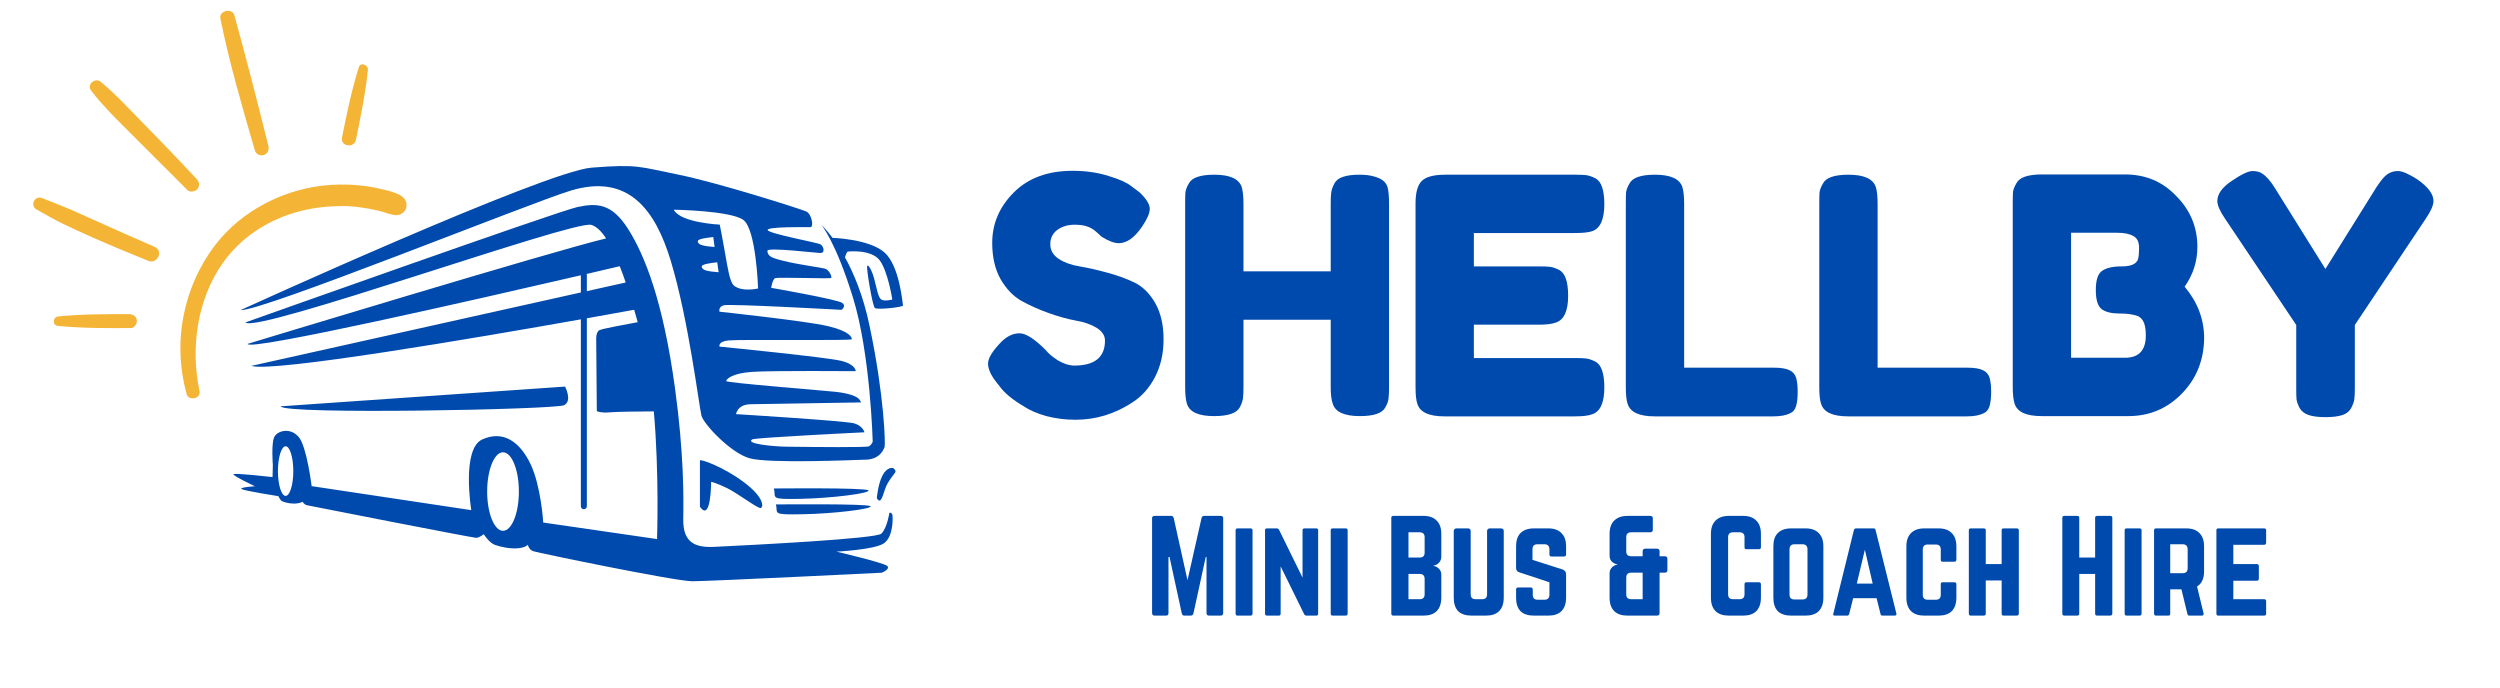
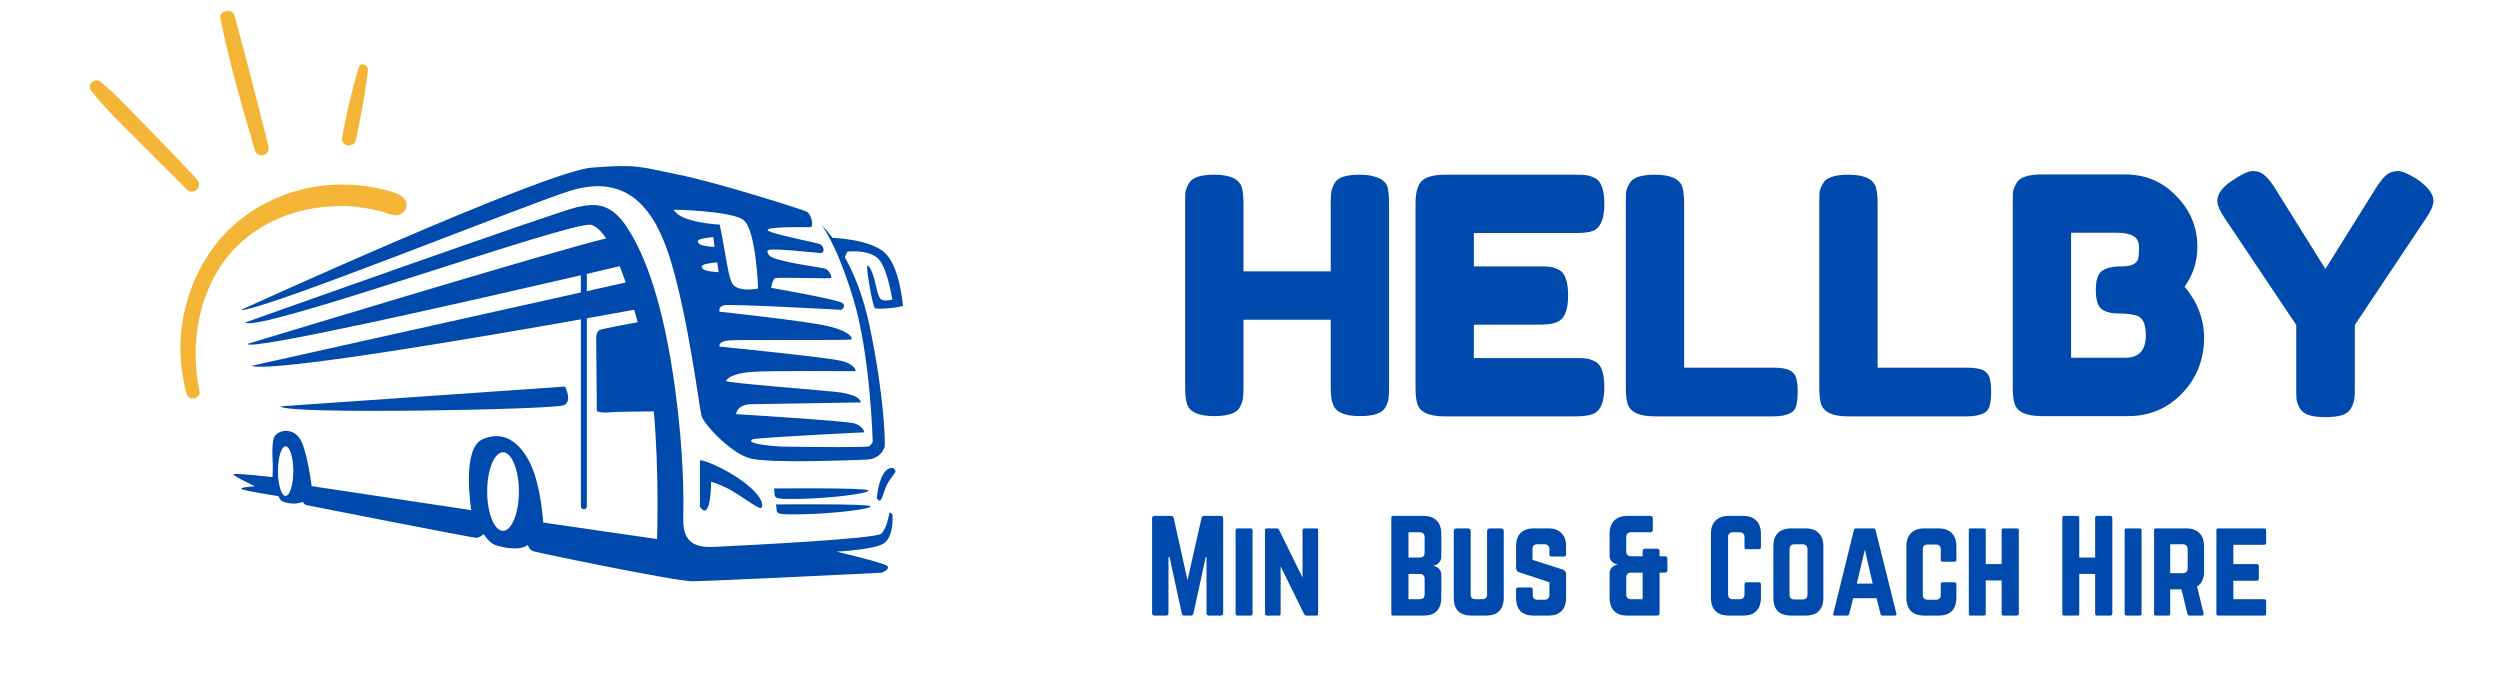
<svg xmlns="http://www.w3.org/2000/svg" width="200" zoomAndPan="magnify" viewBox="0 0 150 41.25" height="55" preserveAspectRatio="xMidYMid meet" version="1.2">
  <defs>
    <clipPath id="f1c03ee4e0">
      <path d="M 14 9.836 L 54.465 9.836 L 54.465 34.879 L 14 34.879 Z M 14 9.836 " />
    </clipPath>
    <clipPath id="89f0972733">
      <path d="M 10 11 L 25 11 L 25 24 L 10 24 Z M 10 11 " />
    </clipPath>
    <clipPath id="1d4a1c5ffd">
      <path d="M -1.016 18.387 L 8.543 -2.348 L 27.273 6.285 L 17.715 27.023 Z M -1.016 18.387 " />
    </clipPath>
    <clipPath id="408214c7ed">
      <path d="M -1.016 18.387 L 8.543 -2.348 L 27.273 6.285 L 17.715 27.023 Z M -1.016 18.387 " />
    </clipPath>
    <clipPath id="25b70f907d">
      <path d="M -1.016 18.387 L 8.543 -2.348 L 27.273 6.285 L 17.715 27.023 Z M -1.016 18.387 " />
    </clipPath>
    <clipPath id="2d2c497353">
      <path d="M 13 0 L 17 0 L 17 10 L 13 10 Z M 13 0 " />
    </clipPath>
    <clipPath id="dc962dfd82">
      <path d="M -1.016 18.387 L 8.543 -2.348 L 27.273 6.285 L 17.715 27.023 Z M -1.016 18.387 " />
    </clipPath>
    <clipPath id="0309a19209">
      <path d="M -1.016 18.387 L 8.543 -2.348 L 27.273 6.285 L 17.715 27.023 Z M -1.016 18.387 " />
    </clipPath>
    <clipPath id="59b5f4ded0">
      <path d="M -1.016 18.387 L 8.543 -2.348 L 27.273 6.285 L 17.715 27.023 Z M -1.016 18.387 " />
    </clipPath>
    <clipPath id="92923d6234">
      <path d="M 5 4 L 12 4 L 12 12 L 5 12 Z M 5 4 " />
    </clipPath>
    <clipPath id="22ebd0adfa">
      <path d="M -1.016 18.387 L 8.543 -2.348 L 27.273 6.285 L 17.715 27.023 Z M -1.016 18.387 " />
    </clipPath>
    <clipPath id="a92369e64c">
      <path d="M -1.016 18.387 L 8.543 -2.348 L 27.273 6.285 L 17.715 27.023 Z M -1.016 18.387 " />
    </clipPath>
    <clipPath id="b734706fd7">
      <path d="M -1.016 18.387 L 8.543 -2.348 L 27.273 6.285 L 17.715 27.023 Z M -1.016 18.387 " />
    </clipPath>
    <clipPath id="b7d4a76d57">
      <path d="M 1.34 11 L 10 11 L 10 16 L 1.34 16 Z M 1.34 11 " />
    </clipPath>
    <clipPath id="5e44feffd8">
      <path d="M -1.016 18.387 L 8.543 -2.348 L 27.273 6.285 L 17.715 27.023 Z M -1.016 18.387 " />
    </clipPath>
    <clipPath id="f416cf9cd8">
      <path d="M -1.016 18.387 L 8.543 -2.348 L 27.273 6.285 L 17.715 27.023 Z M -1.016 18.387 " />
    </clipPath>
    <clipPath id="ca0ae48235">
-       <path d="M -1.016 18.387 L 8.543 -2.348 L 27.273 6.285 L 17.715 27.023 Z M -1.016 18.387 " />
-     </clipPath>
+       </clipPath>
    <clipPath id="f9769978fa">
      <path d="M 20 3 L 23 3 L 23 9 L 20 9 Z M 20 3 " />
    </clipPath>
    <clipPath id="a8d365fca7">
      <path d="M -1.016 18.387 L 8.543 -2.348 L 27.273 6.285 L 17.715 27.023 Z M -1.016 18.387 " />
    </clipPath>
    <clipPath id="3b8b88f528">
      <path d="M -1.016 18.387 L 8.543 -2.348 L 27.273 6.285 L 17.715 27.023 Z M -1.016 18.387 " />
    </clipPath>
    <clipPath id="aff817029d">
      <path d="M -1.016 18.387 L 8.543 -2.348 L 27.273 6.285 L 17.715 27.023 Z M -1.016 18.387 " />
    </clipPath>
    <clipPath id="20d5c07de2">
-       <path d="M 3 18 L 9 18 L 9 20 L 3 20 Z M 3 18 " />
-     </clipPath>
+       </clipPath>
    <clipPath id="5ab4c3037a">
      <path d="M -1.016 18.387 L 8.543 -2.348 L 27.273 6.285 L 17.715 27.023 Z M -1.016 18.387 " />
    </clipPath>
    <clipPath id="cf9c37e587">
      <path d="M -1.016 18.387 L 8.543 -2.348 L 27.273 6.285 L 17.715 27.023 Z M -1.016 18.387 " />
    </clipPath>
    <clipPath id="3b1eb3b6da">
      <path d="M -1.016 18.387 L 8.543 -2.348 L 27.273 6.285 L 17.715 27.023 Z M -1.016 18.387 " />
    </clipPath>
  </defs>
  <g id="8f0546cfff">
    <g clip-rule="nonzero" clip-path="url(#f1c03ee4e0)">
      <path style=" stroke:none;fill-rule:evenodd;fill:#004aad;fill-opacity:1;" d="M 14.434 18.605 C 14.434 18.605 32.684 10.281 35.492 10.059 C 38.305 9.84 38.332 10.004 40.676 10.473 C 43.02 10.941 48.051 12.539 48.379 12.691 C 48.711 12.844 48.836 13.629 48.629 13.629 C 48.422 13.629 45.969 13.59 46.062 13.809 C 46.16 14.031 49.055 14.555 49.234 14.664 C 49.414 14.773 49.539 15.191 49.207 15.18 C 48.879 15.164 46.105 14.84 46.051 15.035 C 46.035 15.09 46.039 15.344 46.406 15.477 C 47.41 15.84 49.41 16.047 49.574 16.148 C 49.797 16.285 49.941 16.645 49.859 16.684 C 49.777 16.727 46.703 16.629 46.523 16.684 C 46.348 16.738 46.27 17.27 46.27 17.27 C 46.27 17.27 50.297 17.973 50.543 18.18 C 50.793 18.383 50.488 18.59 50.488 18.59 C 50.488 18.59 43.789 18.219 43.434 18.316 C 43.074 18.41 43.172 18.703 43.172 18.703 C 43.172 18.703 48.352 19.254 49.688 19.57 C 51.027 19.887 51.109 20.258 51.109 20.355 C 51.109 20.453 44.355 20.355 43.707 20.426 C 43.059 20.492 43.172 20.797 43.172 20.797 C 43.172 20.797 49.594 21.43 50.477 21.652 C 51.355 21.871 51.344 22.27 51.344 22.27 C 51.344 22.27 46.355 22.23 45.129 22.312 C 43.902 22.395 43.582 22.754 43.57 22.863 C 43.555 22.973 49.289 23.414 50.156 23.512 C 51.027 23.609 51.426 23.812 51.535 23.938 C 51.645 24.062 51.66 24.145 51.66 24.145 C 51.66 24.145 45.832 24.242 45.031 24.254 C 44.23 24.27 44.164 24.848 44.164 24.848 C 44.164 24.848 50.727 25.25 51.254 25.402 C 51.777 25.555 51.867 25.938 51.867 25.938 C 51.867 25.938 45.332 26.254 45.137 26.363 C 44.68 26.629 46.426 26.793 47.191 26.801 C 48.949 26.824 52.023 26.855 52.141 26.777 C 52.309 26.668 52.363 26.5 52.363 26.5 C 52.363 26.5 52.227 21.238 51.176 17.848 C 50.129 14.457 49.277 13.492 49.277 13.492 C 49.277 13.492 49.555 13.738 49.953 14.273 C 49.953 14.273 52.141 14.332 53.066 15.145 C 53.988 15.957 54.152 18.234 54.18 18.328 C 54.211 18.426 52.645 18.605 52.492 18.48 C 52.344 18.355 51.969 16.062 52.031 15.957 C 52.094 15.855 52.301 16.172 52.453 16.73 C 52.605 17.289 52.68 17.824 52.867 17.965 C 53.051 18.102 53.539 17.973 53.539 17.973 C 53.539 17.973 53.277 16.27 52.777 15.613 C 52.273 14.961 50.949 15.078 50.867 15.098 C 50.812 15.109 50.738 15.305 50.695 15.434 C 51.227 16.395 51.793 17.738 52.168 19.527 C 53.078 23.828 53.121 26.68 53.078 26.805 C 53.039 26.93 52.816 27.551 51.977 27.578 C 51.137 27.605 46.09 27.824 44.961 27.492 C 43.832 27.164 42.223 25.457 42.086 24.934 C 41.949 24.41 41.32 19.203 40.246 15.648 C 39.312 12.566 37.688 10.391 34.238 11.438 C 31.785 12.184 15.633 18.715 14.434 18.605 Z M 46.559 30.266 C 46.559 30.266 52.074 30.211 52.227 30.371 C 52.375 30.531 50.074 30.82 48.172 30.855 C 46.27 30.891 46.684 30.82 46.559 30.266 Z M 46.438 29.309 C 46.438 29.309 51.953 29.25 52.102 29.422 C 52.254 29.59 49.953 29.891 48.051 29.93 C 46.148 29.969 46.562 29.891 46.438 29.309 Z M 52.609 29.891 C 52.609 29.891 52.672 29.059 52.953 28.52 C 53.238 27.984 53.59 28.082 53.59 28.082 C 53.59 28.082 53.742 28.203 53.734 28.293 C 53.727 28.383 53.277 28.832 53.105 29.34 C 52.934 29.852 52.832 30.266 52.609 29.891 Z M 41.996 30.402 C 41.996 30.402 41.996 27.742 41.996 27.629 C 41.996 27.52 43.387 27.996 44.625 28.926 C 45.867 29.855 45.812 30.426 45.645 30.48 C 45.48 30.535 44.27 29.602 43.621 29.285 C 42.973 28.969 42.668 28.91 42.668 28.91 C 42.668 28.91 42.668 31.379 41.996 30.402 Z M 35.211 30.375 C 35.211 30.473 35.129 30.555 35.031 30.555 C 34.934 30.555 34.852 30.473 34.852 30.375 L 34.852 19.16 C 28.605 20.27 16.344 22.363 15.078 21.953 L 34.852 17.547 L 34.852 16.516 C 28.77 17.926 14.855 21.105 14.855 20.633 C 14.855 20.633 33.43 14.988 36.367 14.305 C 36.07 13.855 35.773 13.578 35.473 13.492 C 34.426 13.188 15.297 20.051 14.73 19.344 C 14.73 19.344 33.477 12.672 34.633 12.426 C 35.789 12.176 36.699 12.176 37.691 13.746 C 38.684 15.316 39.781 18.051 40.496 23.262 C 41.035 27.184 41.02 29.852 40.996 31.145 C 40.973 32.551 41.695 32.867 42.852 32.812 C 45.277 32.695 52.582 32.32 52.879 32.02 C 53.238 31.664 53.363 30.766 53.363 30.766 C 53.363 30.766 53.52 30.734 53.547 30.91 C 53.574 31.09 53.598 32.215 53.031 32.602 C 52.465 32.984 50.191 33.098 50.191 33.098 C 50.191 33.098 52.988 33.758 53.223 33.949 C 53.457 34.145 52.906 34.363 52.906 34.363 C 52.906 34.363 42.559 34.875 41.539 34.875 C 40.516 34.875 32.25 33.164 31.988 33.07 C 31.727 32.973 31.668 32.684 31.668 32.684 C 31.668 32.684 31.586 32.836 31.117 32.891 C 30.648 32.945 30.043 32.82 29.699 32.695 C 29.355 32.574 29.023 32.051 29.023 32.051 C 29.023 32.051 28.762 32.27 28.57 32.27 C 28.375 32.27 18.59 30.355 18.41 30.312 C 18.23 30.27 18.164 30.105 18.164 30.105 C 18.164 30.105 17.977 30.215 17.633 30.215 C 17.289 30.215 16.992 30.113 16.902 30.059 C 16.812 30.004 16.703 29.77 16.703 29.77 C 16.703 29.77 14.703 29.457 14.504 29.348 C 14.305 29.238 15.297 29.176 15.297 29.176 C 15.297 29.176 13.953 28.543 14.008 28.453 C 14.062 28.363 16.352 28.625 16.352 28.625 L 16.371 27.898 C 16.371 27.898 16.254 26.508 16.488 26.164 C 16.723 25.82 17.441 25.66 17.922 26.219 C 18.406 26.777 18.699 29.168 18.699 29.168 L 28.277 30.609 C 28.277 30.609 27.672 26.93 28.941 26.363 C 30.207 25.797 31.199 26.516 31.836 27.852 C 32.469 29.188 32.594 31.352 32.594 31.352 L 39.422 32.344 C 39.422 32.344 39.562 28.453 39.23 24.684 C 38.457 24.688 37.035 24.699 36.617 24.738 C 36.035 24.793 35.809 24.668 35.809 24.668 L 35.773 20.383 C 35.773 20.383 35.738 19.914 35.977 19.805 C 36.148 19.723 37.531 19.465 38.262 19.332 C 38.191 19.078 38.121 18.828 38.051 18.586 C 37.52 18.684 36.516 18.867 35.211 19.098 Z M 35.199 16.438 C 35.207 16.457 35.211 16.48 35.211 16.504 L 35.211 17.469 L 37.543 16.949 C 37.422 16.598 37.305 16.273 37.184 15.973 C 36.766 16.07 36.078 16.23 35.199 16.438 Z M 16.84 24.379 L 33.902 23.195 C 33.902 23.195 34.359 24.047 33.848 24.312 C 33.34 24.574 16.965 24.891 16.84 24.379 Z M 17.137 26.777 C 17.391 26.777 17.598 27.445 17.598 28.266 C 17.598 29.086 17.391 29.754 17.137 29.754 C 16.883 29.754 16.676 29.086 16.676 28.266 C 16.676 27.445 16.883 26.777 17.137 26.777 Z M 30.18 27.137 C 30.707 27.137 31.133 28.191 31.133 29.492 C 31.133 30.793 30.707 31.848 30.18 31.848 C 29.656 31.848 29.23 30.793 29.23 29.492 C 29.23 28.191 29.656 27.137 30.18 27.137 Z M 40.426 12.582 C 40.426 12.582 43.805 12.637 44.59 13.188 C 45.375 13.738 45.484 17.309 45.484 17.309 C 45.484 17.309 44.52 17.535 44.039 17.137 C 43.785 16.93 43.656 16.059 43.5 15.16 C 43.359 14.34 43.184 13.477 43.184 13.477 C 43.184 13.477 40.812 13.367 40.426 12.582 Z M 42.797 14.223 L 42.875 14.816 C 42.875 14.816 42.09 14.781 41.941 14.621 C 41.875 14.551 41.789 14.438 41.996 14.363 C 42.242 14.273 42.797 14.223 42.797 14.223 Z M 43.035 15.738 L 43.117 16.332 C 43.117 16.332 42.328 16.297 42.18 16.137 C 42.113 16.066 42.027 15.957 42.234 15.879 C 42.48 15.789 43.035 15.738 43.035 15.738 Z M 43.035 15.738 " />
    </g>
    <g clip-rule="nonzero" clip-path="url(#89f0972733)">
      <g clip-rule="nonzero" clip-path="url(#1d4a1c5ffd)">
        <g clip-rule="nonzero" clip-path="url(#408214c7ed)">
          <g clip-rule="nonzero" clip-path="url(#25b70f907d)">
            <path style=" stroke:none;fill-rule:nonzero;fill:#f4b536;fill-opacity:1;" d="M 11.973 23.477 C 11.426 20.895 11.82 18.008 13.34 15.82 C 14.781 13.746 17.145 12.602 19.582 12.406 C 19.941 12.379 20.293 12.359 20.656 12.363 C 20.688 12.363 20.871 12.371 20.789 12.367 C 20.875 12.371 20.969 12.371 21.055 12.383 C 21.234 12.395 21.414 12.41 21.59 12.438 C 21.945 12.484 22.301 12.547 22.645 12.629 C 22.805 12.668 22.969 12.711 23.129 12.762 C 23.238 12.797 23.043 12.73 23.152 12.77 C 23.195 12.785 23.234 12.801 23.277 12.812 C 23.414 12.855 23.539 12.883 23.676 12.906 C 23.98 12.949 24.281 12.77 24.367 12.477 C 24.457 12.156 24.312 11.891 24.035 11.73 C 23.719 11.539 23.34 11.453 22.984 11.367 C 22.656 11.285 22.324 11.219 21.996 11.172 C 21.305 11.078 20.605 11.051 19.91 11.09 C 18.574 11.164 17.215 11.539 16.031 12.145 C 14.777 12.781 13.68 13.668 12.84 14.797 C 11.961 15.98 11.355 17.328 11.051 18.766 C 10.703 20.391 10.758 22.051 11.203 23.656 C 11.324 24.078 12.066 23.918 11.973 23.477 Z M 11.973 23.477 " />
          </g>
        </g>
      </g>
    </g>
    <g clip-rule="nonzero" clip-path="url(#2d2c497353)">
      <g clip-rule="nonzero" clip-path="url(#dc962dfd82)">
        <g clip-rule="nonzero" clip-path="url(#0309a19209)">
          <g clip-rule="nonzero" clip-path="url(#59b5f4ded0)">
            <path style=" stroke:none;fill-rule:nonzero;fill:#f4b536;fill-opacity:1;" d="M 16.102 8.746 C 15.449 6.133 14.781 3.52 14.066 0.926 C 13.934 0.457 13.125 0.629 13.223 1.117 C 13.77 3.793 14.531 6.418 15.297 9.039 C 15.363 9.262 15.641 9.371 15.848 9.293 C 16.082 9.207 16.156 8.973 16.102 8.746 Z M 16.102 8.746 " />
          </g>
        </g>
      </g>
    </g>
    <g clip-rule="nonzero" clip-path="url(#92923d6234)">
      <g clip-rule="nonzero" clip-path="url(#22ebd0adfa)">
        <g clip-rule="nonzero" clip-path="url(#a92369e64c)">
          <g clip-rule="nonzero" clip-path="url(#b734706fd7)">
            <path style=" stroke:none;fill-rule:nonzero;fill:#f4b536;fill-opacity:1;" d="M 11.793 10.734 C 10.34 9.164 8.832 7.645 7.34 6.109 C 6.93 5.688 6.5 5.293 6.043 4.91 C 5.703 4.629 5.188 5.074 5.465 5.434 C 6.074 6.227 6.762 6.926 7.465 7.629 C 8.152 8.312 8.832 8.996 9.516 9.68 C 10.09 10.246 10.664 10.816 11.234 11.395 C 11.398 11.559 11.703 11.508 11.844 11.344 C 12.012 11.145 11.953 10.906 11.793 10.734 Z M 11.793 10.734 " />
          </g>
        </g>
      </g>
    </g>
    <g clip-rule="nonzero" clip-path="url(#b7d4a76d57)">
      <g clip-rule="nonzero" clip-path="url(#5e44feffd8)">
        <g clip-rule="nonzero" clip-path="url(#f416cf9cd8)">
          <g clip-rule="nonzero" clip-path="url(#ca0ae48235)">
            <path style=" stroke:none;fill-rule:nonzero;fill:#f4b536;fill-opacity:1;" d="M 9.281 14.812 C 8.152 14.324 7.031 13.828 5.918 13.324 C 5.371 13.078 4.828 12.832 4.281 12.59 C 3.703 12.34 3.117 12.121 2.531 11.887 C 2.066 11.703 1.777 12.34 2.207 12.578 C 2.742 12.879 3.277 13.188 3.828 13.453 C 4.379 13.719 4.941 13.973 5.5 14.223 C 6.621 14.719 7.754 15.191 8.891 15.648 C 9.445 15.875 9.832 15.055 9.281 14.812 Z M 9.281 14.812 " />
          </g>
        </g>
      </g>
    </g>
    <g clip-rule="nonzero" clip-path="url(#f9769978fa)">
      <g clip-rule="nonzero" clip-path="url(#a8d365fca7)">
        <g clip-rule="nonzero" clip-path="url(#3b8b88f528)">
          <g clip-rule="nonzero" clip-path="url(#aff817029d)">
            <path style=" stroke:none;fill-rule:nonzero;fill:#f4b536;fill-opacity:1;" d="M 21.355 8.391 C 21.641 6.992 21.93 5.617 22.074 4.195 C 22.102 3.902 21.633 3.703 21.531 4.027 C 21.094 5.418 20.805 6.824 20.52 8.25 C 20.41 8.781 21.246 8.918 21.355 8.391 Z M 21.355 8.391 " />
          </g>
        </g>
      </g>
    </g>
    <g clip-rule="nonzero" clip-path="url(#20d5c07de2)">
      <g clip-rule="nonzero" clip-path="url(#5ab4c3037a)">
        <g clip-rule="nonzero" clip-path="url(#cf9c37e587)">
          <g clip-rule="nonzero" clip-path="url(#3b1eb3b6da)">
            <path style=" stroke:none;fill-rule:nonzero;fill:#f4b536;fill-opacity:1;" d="M 7.75 18.848 C 6.32 18.848 4.902 18.844 3.48 18.988 C 3.168 19.02 3.129 19.52 3.465 19.551 C 4.922 19.699 6.371 19.691 7.832 19.684 C 8.062 19.684 8.23 19.438 8.211 19.227 C 8.188 18.98 7.977 18.844 7.75 18.848 Z M 7.75 18.848 " />
          </g>
        </g>
      </g>
    </g>
    <g style="fill:#004aad;fill-opacity:1;">
      <g transform="translate(58.783, 24.982)">
-         <path style="stroke:none" d="M 1.016 -2.031 C 0.672 -2.457 0.5 -2.836 0.5 -3.172 C 0.5 -3.504 0.781 -3.953 1.344 -4.516 C 1.676 -4.828 2.023 -4.984 2.391 -4.984 C 2.766 -4.984 3.281 -4.656 3.938 -4 C 4.125 -3.77 4.383 -3.551 4.719 -3.344 C 5.062 -3.145 5.379 -3.047 5.672 -3.047 C 6.898 -3.047 7.516 -3.547 7.516 -4.547 C 7.516 -4.848 7.348 -5.102 7.016 -5.312 C 6.68 -5.52 6.258 -5.664 5.75 -5.75 C 5.25 -5.844 4.707 -5.992 4.125 -6.203 C 3.551 -6.41 3.016 -6.648 2.516 -6.922 C 2.016 -7.203 1.594 -7.641 1.25 -8.234 C 0.914 -8.836 0.75 -9.562 0.75 -10.406 C 0.75 -11.562 1.18 -12.57 2.047 -13.438 C 2.91 -14.301 4.086 -14.734 5.578 -14.734 C 6.367 -14.734 7.086 -14.629 7.734 -14.422 C 8.391 -14.223 8.844 -14.02 9.094 -13.812 L 9.594 -13.438 C 10 -13.051 10.203 -12.723 10.203 -12.453 C 10.203 -12.191 10.047 -11.832 9.734 -11.375 C 9.285 -10.719 8.82 -10.391 8.344 -10.391 C 8.07 -10.391 7.727 -10.52 7.312 -10.781 C 7.281 -10.812 7.207 -10.879 7.094 -10.984 C 6.977 -11.086 6.875 -11.172 6.781 -11.234 C 6.508 -11.41 6.156 -11.5 5.719 -11.5 C 5.289 -11.5 4.938 -11.395 4.656 -11.188 C 4.375 -10.977 4.234 -10.691 4.234 -10.328 C 4.234 -9.973 4.398 -9.68 4.734 -9.453 C 5.066 -9.234 5.484 -9.082 5.984 -9 C 6.492 -8.914 7.047 -8.789 7.641 -8.625 C 8.234 -8.469 8.781 -8.27 9.281 -8.031 C 9.781 -7.789 10.195 -7.379 10.531 -6.797 C 10.863 -6.211 11.031 -5.488 11.031 -4.625 C 11.031 -3.77 10.859 -3.016 10.516 -2.359 C 10.18 -1.711 9.734 -1.207 9.172 -0.844 C 8.109 -0.145 6.969 0.203 5.75 0.203 C 5.133 0.203 4.551 0.129 4 -0.016 C 3.445 -0.172 3 -0.363 2.656 -0.594 C 1.957 -1.008 1.469 -1.414 1.188 -1.812 Z M 1.016 -2.031 " />
-       </g>
+         </g>
    </g>
    <g style="fill:#004aad;fill-opacity:1;">
      <g transform="translate(70.312, 24.982)">
        <path style="stroke:none" d="M 9.75 -13.969 C 9.852 -14.164 10.031 -14.301 10.281 -14.375 C 10.531 -14.457 10.848 -14.5 11.234 -14.5 C 11.617 -14.5 11.922 -14.461 12.141 -14.391 C 12.367 -14.328 12.539 -14.25 12.656 -14.156 C 12.781 -14.07 12.875 -13.941 12.938 -13.766 C 13 -13.547 13.031 -13.203 13.031 -12.734 L 13.031 -1.766 C 13.031 -1.461 13.02 -1.234 13 -1.078 C 12.988 -0.922 12.926 -0.742 12.812 -0.547 C 12.633 -0.191 12.125 -0.016 11.281 -0.016 C 10.352 -0.016 9.812 -0.258 9.656 -0.75 C 9.57 -0.977 9.531 -1.32 9.531 -1.781 L 9.531 -5.797 L 4.297 -5.797 L 4.297 -1.766 C 4.297 -1.461 4.285 -1.234 4.266 -1.078 C 4.242 -0.922 4.18 -0.742 4.078 -0.547 C 3.891 -0.191 3.375 -0.016 2.531 -0.016 C 1.602 -0.016 1.062 -0.258 0.906 -0.75 C 0.832 -0.977 0.797 -1.32 0.797 -1.781 L 0.797 -12.766 C 0.797 -13.066 0.801 -13.289 0.812 -13.438 C 0.832 -13.594 0.898 -13.77 1.016 -13.969 C 1.191 -14.32 1.703 -14.5 2.547 -14.5 C 3.473 -14.5 4.02 -14.254 4.188 -13.766 C 4.258 -13.547 4.297 -13.203 4.297 -12.734 L 4.297 -8.703 L 9.531 -8.703 L 9.531 -12.766 C 9.531 -13.066 9.539 -13.289 9.562 -13.438 C 9.582 -13.594 9.645 -13.77 9.75 -13.969 Z M 9.75 -13.969 " />
      </g>
    </g>
    <g style="fill:#004aad;fill-opacity:1;">
      <g transform="translate(84.135, 24.982)">
        <path style="stroke:none" d="M 4.297 -3.5 L 10.391 -3.5 C 10.691 -3.5 10.914 -3.488 11.062 -3.469 C 11.219 -3.445 11.395 -3.383 11.594 -3.281 C 11.945 -3.094 12.125 -2.578 12.125 -1.734 C 12.125 -0.816 11.879 -0.281 11.391 -0.125 C 11.172 -0.039 10.828 0 10.359 0 L 2.531 0 C 1.602 0 1.062 -0.25 0.906 -0.75 C 0.832 -0.957 0.797 -1.297 0.797 -1.766 L 0.797 -12.766 C 0.797 -13.43 0.922 -13.883 1.172 -14.125 C 1.422 -14.375 1.895 -14.5 2.594 -14.5 L 10.391 -14.5 C 10.691 -14.5 10.914 -14.488 11.062 -14.469 C 11.219 -14.445 11.395 -14.383 11.594 -14.281 C 11.945 -14.094 12.125 -13.578 12.125 -12.734 C 12.125 -11.816 11.879 -11.273 11.391 -11.109 C 11.172 -11.035 10.828 -11 10.359 -11 L 4.297 -11 L 4.297 -9 L 8.203 -9 C 8.516 -9 8.742 -8.988 8.891 -8.969 C 9.047 -8.945 9.223 -8.883 9.422 -8.781 C 9.773 -8.594 9.953 -8.078 9.953 -7.234 C 9.953 -6.316 9.703 -5.781 9.203 -5.625 C 8.973 -5.539 8.629 -5.5 8.172 -5.5 L 4.297 -5.5 Z M 4.297 -3.5 " />
      </g>
    </g>
    <g style="fill:#004aad;fill-opacity:1;">
      <g transform="translate(96.752, 24.982)">
        <path style="stroke:none" d="M 4.297 -2.922 L 9.672 -2.922 C 10.109 -2.922 10.426 -2.867 10.625 -2.766 C 10.82 -2.672 10.953 -2.52 11.016 -2.312 C 11.078 -2.102 11.109 -1.82 11.109 -1.469 C 11.109 -1.125 11.078 -0.844 11.016 -0.625 C 10.953 -0.414 10.844 -0.273 10.688 -0.203 C 10.438 -0.066 10.094 0 9.656 0 L 2.531 0 C 1.602 0 1.062 -0.25 0.906 -0.75 C 0.832 -0.957 0.797 -1.297 0.797 -1.766 L 0.797 -12.766 C 0.797 -13.066 0.801 -13.289 0.812 -13.438 C 0.832 -13.594 0.898 -13.77 1.016 -13.969 C 1.191 -14.32 1.703 -14.5 2.547 -14.5 C 3.473 -14.5 4.02 -14.254 4.188 -13.766 C 4.258 -13.547 4.297 -13.203 4.297 -12.734 Z M 4.297 -2.922 " />
      </g>
    </g>
    <g style="fill:#004aad;fill-opacity:1;">
      <g transform="translate(108.36, 24.982)">
        <path style="stroke:none" d="M 4.297 -2.922 L 9.672 -2.922 C 10.109 -2.922 10.426 -2.867 10.625 -2.766 C 10.82 -2.672 10.953 -2.52 11.016 -2.312 C 11.078 -2.102 11.109 -1.82 11.109 -1.469 C 11.109 -1.125 11.078 -0.844 11.016 -0.625 C 10.953 -0.414 10.844 -0.273 10.688 -0.203 C 10.438 -0.066 10.094 0 9.656 0 L 2.531 0 C 1.602 0 1.062 -0.25 0.906 -0.75 C 0.832 -0.957 0.797 -1.297 0.797 -1.766 L 0.797 -12.766 C 0.797 -13.066 0.801 -13.289 0.812 -13.438 C 0.832 -13.594 0.898 -13.77 1.016 -13.969 C 1.191 -14.32 1.703 -14.5 2.547 -14.5 C 3.473 -14.5 4.02 -14.254 4.188 -13.766 C 4.258 -13.547 4.297 -13.203 4.297 -12.734 Z M 4.297 -2.922 " />
      </g>
    </g>
    <g style="fill:#004aad;fill-opacity:1;">
      <g transform="translate(119.968, 24.982)">
        <path style="stroke:none" d="M 11.109 -7.781 C 11.891 -6.852 12.281 -5.816 12.281 -4.672 C 12.258 -3.348 11.805 -2.238 10.922 -1.344 C 10.047 -0.457 8.984 -0.016 7.734 -0.016 L 2.531 -0.016 C 1.602 -0.016 1.062 -0.266 0.906 -0.766 C 0.832 -0.992 0.797 -1.336 0.797 -1.797 L 0.797 -12.781 C 0.797 -13.094 0.801 -13.32 0.812 -13.469 C 0.832 -13.613 0.898 -13.785 1.016 -13.984 C 1.191 -14.336 1.703 -14.516 2.547 -14.516 L 7.531 -14.516 C 8.75 -14.516 9.766 -14.094 10.578 -13.25 C 11.441 -12.395 11.875 -11.367 11.875 -10.172 C 11.875 -9.297 11.617 -8.5 11.109 -7.781 Z M 8.781 -4.859 C 8.781 -5.18 8.742 -5.43 8.672 -5.609 C 8.598 -5.797 8.477 -5.93 8.312 -6.016 C 8.039 -6.117 7.664 -6.172 7.188 -6.172 C 6.719 -6.172 6.363 -6.258 6.125 -6.438 C 5.895 -6.625 5.781 -7.004 5.781 -7.578 C 5.781 -8.16 5.898 -8.539 6.141 -8.719 C 6.391 -8.906 6.797 -9 7.359 -9 C 7.891 -9 8.207 -9.141 8.312 -9.422 C 8.352 -9.566 8.375 -9.801 8.375 -10.125 C 8.375 -10.457 8.266 -10.688 8.047 -10.812 C 7.828 -10.945 7.5 -11.016 7.062 -11.016 L 4.297 -11.016 L 4.297 -3.516 L 7.531 -3.516 C 8.363 -3.516 8.781 -3.961 8.781 -4.859 Z M 8.781 -4.859 " />
      </g>
    </g>
    <g style="fill:#004aad;fill-opacity:1;">
      <g transform="translate(132.743, 24.982)">
        <path style="stroke:none" d="M 12.297 -14.219 C 12.941 -13.77 13.266 -13.336 13.266 -12.922 C 13.266 -12.672 13.113 -12.32 12.812 -11.875 L 8.547 -5.484 L 8.547 -1.703 C 8.547 -1.398 8.535 -1.172 8.516 -1.016 C 8.492 -0.867 8.43 -0.695 8.328 -0.5 C 8.223 -0.301 8.047 -0.16 7.797 -0.078 C 7.547 0.004 7.207 0.047 6.781 0.047 C 6.363 0.047 6.031 0.004 5.781 -0.078 C 5.531 -0.16 5.348 -0.301 5.234 -0.5 C 5.129 -0.707 5.066 -0.883 5.047 -1.031 C 5.035 -1.188 5.031 -1.422 5.031 -1.734 L 5.031 -5.484 L 0.75 -11.875 C 0.445 -12.32 0.297 -12.672 0.297 -12.922 C 0.297 -13.336 0.582 -13.738 1.156 -14.125 C 1.738 -14.52 2.156 -14.719 2.406 -14.719 C 2.664 -14.719 2.863 -14.664 3 -14.562 C 3.227 -14.414 3.469 -14.145 3.719 -13.75 L 6.781 -8.844 L 9.844 -13.75 C 10.102 -14.145 10.32 -14.406 10.5 -14.531 C 10.688 -14.656 10.898 -14.719 11.141 -14.719 C 11.391 -14.719 11.773 -14.551 12.297 -14.219 Z M 12.297 -14.219 " />
      </g>
    </g>
    <g style="fill:#004aad;fill-opacity:1;">
      <g transform="translate(68.75, 36.937)">
        <path style="stroke:none" d="M 3.5 -5.984 L 4.484 -5.984 C 4.586 -5.984 4.641 -5.938 4.641 -5.844 L 4.641 -0.156 C 4.641 -0.051 4.586 0 4.484 0 L 3.797 0 C 3.691 0 3.641 -0.051 3.641 -0.156 L 3.641 -3.516 L 3.594 -3.516 L 2.859 -0.141 C 2.836 -0.047 2.781 0 2.688 0 L 2.312 0 C 2.227 0 2.176 -0.047 2.156 -0.141 L 1.422 -3.516 L 1.359 -3.516 L 1.359 -0.156 C 1.359 -0.051 1.312 0 1.219 0 L 0.531 0 C 0.426 0 0.375 -0.051 0.375 -0.156 L 0.375 -5.844 C 0.375 -5.938 0.426 -5.984 0.531 -5.984 L 1.516 -5.984 C 1.598 -5.984 1.648 -5.941 1.672 -5.859 L 2.5 -2.125 L 3.344 -5.859 C 3.363 -5.941 3.414 -5.984 3.5 -5.984 Z M 3.5 -5.984 " />
      </g>
    </g>
    <g style="fill:#004aad;fill-opacity:1;">
      <g transform="translate(73.761, 36.937)">
        <path style="stroke:none" d="M 0.5 0 L 1.266 0 C 1.348 0 1.391 -0.039 1.391 -0.125 L 1.391 -5.125 C 1.391 -5.195 1.348 -5.234 1.266 -5.234 L 0.5 -5.234 C 0.414 -5.234 0.375 -5.195 0.375 -5.125 L 0.375 -0.125 C 0.375 -0.039 0.414 0 0.5 0 Z M 0.5 0 " />
      </g>
    </g>
    <g style="fill:#004aad;fill-opacity:1;">
      <g transform="translate(75.527, 36.937)">
        <path style="stroke:none" d="M 2.75 -5.234 L 3.453 -5.234 C 3.523 -5.234 3.562 -5.195 3.562 -5.125 L 3.562 -0.125 C 3.562 -0.039 3.523 0 3.453 0 L 2.859 0 C 2.797 0 2.75 -0.031 2.719 -0.094 L 1.312 -2.953 L 1.312 -0.125 C 1.312 -0.039 1.273 0 1.203 0 L 0.5 0 C 0.414 0 0.375 -0.039 0.375 -0.125 L 0.375 -5.125 C 0.375 -5.195 0.414 -5.234 0.5 -5.234 L 1.078 -5.234 C 1.141 -5.234 1.188 -5.203 1.219 -5.141 L 2.625 -2.281 L 2.625 -5.125 C 2.625 -5.195 2.664 -5.234 2.75 -5.234 Z M 2.75 -5.234 " />
      </g>
    </g>
    <g style="fill:#004aad;fill-opacity:1;">
      <g transform="translate(79.468, 36.937)">
-         <path style="stroke:none" d="M 0.5 0 L 1.266 0 C 1.348 0 1.391 -0.039 1.391 -0.125 L 1.391 -5.125 C 1.391 -5.195 1.348 -5.234 1.266 -5.234 L 0.5 -5.234 C 0.414 -5.234 0.375 -5.195 0.375 -5.125 L 0.375 -0.125 C 0.375 -0.039 0.414 0 0.5 0 Z M 0.5 0 " />
-       </g>
+         </g>
    </g>
    <g style="fill:#004aad;fill-opacity:1;">
      <g transform="translate(81.233, 36.937)">
        <path style="stroke:none" d="" />
      </g>
    </g>
    <g style="fill:#004aad;fill-opacity:1;">
      <g transform="translate(83.103, 36.937)">
        <path style="stroke:none" d="M 3.375 -4.906 L 3.375 -3.531 C 3.375 -3.395 3.328 -3.273 3.234 -3.172 C 3.148 -3.078 3.039 -3.02 2.906 -3 L 2.906 -2.984 C 3.039 -2.961 3.148 -2.906 3.234 -2.812 C 3.328 -2.719 3.375 -2.598 3.375 -2.453 L 3.375 -1.078 C 3.375 -0.723 3.281 -0.453 3.094 -0.266 C 2.914 -0.086 2.648 0 2.297 0 L 0.5 0 C 0.414 0 0.375 -0.039 0.375 -0.125 L 0.375 -5.875 C 0.375 -5.945 0.414 -5.984 0.5 -5.984 L 2.297 -5.984 C 2.648 -5.984 2.914 -5.891 3.094 -5.703 C 3.281 -5.523 3.375 -5.258 3.375 -4.906 Z M 2.375 -3.781 L 2.375 -4.703 C 2.375 -4.898 2.273 -5 2.078 -5 L 1.406 -5 L 1.406 -3.484 L 2.078 -3.484 C 2.273 -3.484 2.375 -3.582 2.375 -3.781 Z M 2.375 -1.281 L 2.375 -2.203 C 2.375 -2.398 2.273 -2.5 2.078 -2.5 L 1.406 -2.5 L 1.406 -0.984 L 2.078 -0.984 C 2.273 -0.984 2.375 -1.082 2.375 -1.281 Z M 2.375 -1.281 " />
      </g>
    </g>
    <g style="fill:#004aad;fill-opacity:1;">
      <g transform="translate(86.85, 36.937)">
        <path style="stroke:none" d="M 2.531 -5.234 L 3.219 -5.234 C 3.258 -5.234 3.297 -5.219 3.328 -5.188 C 3.359 -5.164 3.375 -5.133 3.375 -5.094 L 3.375 -1.078 C 3.375 -0.723 3.281 -0.453 3.094 -0.266 C 2.914 -0.086 2.648 0 2.297 0 L 1.453 0 C 1.098 0 0.828 -0.086 0.641 -0.266 C 0.461 -0.453 0.375 -0.723 0.375 -1.078 L 0.375 -5.094 C 0.375 -5.133 0.391 -5.164 0.422 -5.188 C 0.453 -5.219 0.488 -5.234 0.531 -5.234 L 1.25 -5.234 C 1.281 -5.234 1.312 -5.219 1.344 -5.188 C 1.375 -5.164 1.391 -5.133 1.391 -5.094 L 1.391 -1.281 C 1.391 -1.082 1.488 -0.984 1.688 -0.984 L 2.078 -0.984 C 2.273 -0.984 2.375 -1.082 2.375 -1.281 L 2.375 -5.094 C 2.375 -5.133 2.391 -5.164 2.422 -5.188 C 2.453 -5.219 2.488 -5.234 2.531 -5.234 Z M 2.531 -5.234 " />
      </g>
    </g>
    <g style="fill:#004aad;fill-opacity:1;">
      <g transform="translate(90.59, 36.937)">
        <path style="stroke:none" d="M 1.453 -5.234 L 2.297 -5.234 C 2.648 -5.234 2.914 -5.141 3.094 -4.953 C 3.281 -4.773 3.375 -4.508 3.375 -4.156 L 3.375 -3.672 C 3.375 -3.586 3.332 -3.547 3.25 -3.547 L 2.5 -3.547 C 2.414 -3.547 2.375 -3.586 2.375 -3.672 L 2.375 -3.984 C 2.375 -4.18 2.273 -4.281 2.078 -4.281 L 1.656 -4.281 C 1.457 -4.281 1.359 -4.18 1.359 -3.984 L 1.359 -3.344 L 3.172 -2.766 C 3.305 -2.711 3.375 -2.617 3.375 -2.484 L 3.375 -1.078 C 3.375 -0.723 3.281 -0.453 3.094 -0.266 C 2.914 -0.086 2.648 0 2.297 0 L 1.453 0 C 1.098 0 0.828 -0.086 0.641 -0.266 C 0.461 -0.453 0.375 -0.723 0.375 -1.078 L 0.375 -1.562 C 0.375 -1.645 0.414 -1.688 0.5 -1.688 L 1.25 -1.688 C 1.332 -1.688 1.375 -1.645 1.375 -1.562 L 1.375 -1.25 C 1.375 -1.051 1.473 -0.953 1.672 -0.953 L 2.078 -0.953 C 2.273 -0.953 2.375 -1.051 2.375 -1.25 L 2.375 -2 L 0.578 -2.594 C 0.441 -2.633 0.375 -2.723 0.375 -2.859 L 0.375 -4.156 C 0.375 -4.508 0.461 -4.773 0.641 -4.953 C 0.828 -5.141 1.098 -5.234 1.453 -5.234 Z M 1.453 -5.234 " />
      </g>
    </g>
    <g style="fill:#004aad;fill-opacity:1;">
      <g transform="translate(94.33, 36.937)">
-         <path style="stroke:none" d="" />
-       </g>
+         </g>
    </g>
    <g style="fill:#004aad;fill-opacity:1;">
      <g transform="translate(96.2, 36.937)">
        <path style="stroke:none" d="M 1.453 -5.984 L 2.812 -5.984 C 2.914 -5.984 2.969 -5.938 2.969 -5.844 L 2.969 -5.156 C 2.969 -5.051 2.914 -5 2.812 -5 L 1.672 -5 C 1.473 -5 1.375 -4.898 1.375 -4.703 L 1.375 -3.859 C 1.375 -3.66 1.473 -3.562 1.672 -3.562 L 2.359 -3.562 L 2.359 -3.859 C 2.359 -3.961 2.41 -4.016 2.516 -4.016 L 3.219 -4.016 C 3.32 -4.016 3.375 -3.961 3.375 -3.859 L 3.375 -3.562 L 3.688 -3.562 C 3.789 -3.562 3.844 -3.508 3.844 -3.406 L 3.844 -2.719 C 3.844 -2.625 3.789 -2.578 3.688 -2.578 L 3.375 -2.578 L 3.375 -0.156 C 3.375 -0.051 3.32 0 3.219 0 L 1.453 0 C 1.109 0 0.844 -0.086 0.656 -0.266 C 0.469 -0.453 0.375 -0.723 0.375 -1.078 L 0.375 -2.531 C 0.375 -2.664 0.414 -2.781 0.5 -2.875 C 0.594 -2.977 0.707 -3.039 0.844 -3.062 L 0.844 -3.078 C 0.707 -3.098 0.594 -3.156 0.5 -3.25 C 0.414 -3.344 0.375 -3.461 0.375 -3.609 L 0.375 -4.906 C 0.375 -5.258 0.469 -5.523 0.656 -5.703 C 0.844 -5.891 1.109 -5.984 1.453 -5.984 Z M 2.359 -2.578 L 1.672 -2.578 C 1.473 -2.578 1.375 -2.477 1.375 -2.281 L 1.375 -1.281 C 1.375 -1.082 1.473 -0.984 1.672 -0.984 L 2.359 -0.984 Z M 2.359 -2.578 " />
      </g>
    </g>
    <g style="fill:#004aad;fill-opacity:1;">
      <g transform="translate(100.41, 36.937)">
        <path style="stroke:none" d="" />
      </g>
    </g>
    <g style="fill:#004aad;fill-opacity:1;">
      <g transform="translate(102.28, 36.937)">
        <path style="stroke:none" d="M 3.375 -4.906 L 3.375 -4.094 C 3.375 -4.02 3.332 -3.984 3.25 -3.984 L 2.5 -3.984 C 2.426 -3.984 2.391 -4.02 2.391 -4.094 L 2.391 -4.703 C 2.391 -4.898 2.289 -5 2.094 -5 L 1.703 -5 C 1.504 -5 1.406 -4.898 1.406 -4.703 L 1.406 -1.281 C 1.406 -1.082 1.504 -0.984 1.703 -0.984 L 2.094 -0.984 C 2.289 -0.984 2.391 -1.082 2.391 -1.281 L 2.391 -1.891 C 2.391 -1.961 2.426 -2 2.5 -2 L 3.25 -2 C 3.332 -2 3.375 -1.961 3.375 -1.891 L 3.375 -1.078 C 3.375 -0.723 3.281 -0.453 3.094 -0.266 C 2.914 -0.086 2.648 0 2.297 0 L 1.453 0 C 1.109 0 0.844 -0.086 0.656 -0.266 C 0.469 -0.453 0.375 -0.723 0.375 -1.078 L 0.375 -4.906 C 0.375 -5.258 0.469 -5.523 0.656 -5.703 C 0.844 -5.891 1.109 -5.984 1.453 -5.984 L 2.297 -5.984 C 2.648 -5.984 2.914 -5.891 3.094 -5.703 C 3.281 -5.523 3.375 -5.258 3.375 -4.906 Z M 3.375 -4.906 " />
      </g>
    </g>
    <g style="fill:#004aad;fill-opacity:1;">
      <g transform="translate(106.027, 36.937)">
        <path style="stroke:none" d="M 0.375 -1.078 L 0.375 -4.156 C 0.375 -4.508 0.461 -4.773 0.641 -4.953 C 0.828 -5.141 1.098 -5.234 1.453 -5.234 L 2.297 -5.234 C 2.648 -5.234 2.914 -5.141 3.094 -4.953 C 3.281 -4.773 3.375 -4.508 3.375 -4.156 L 3.375 -1.078 C 3.375 -0.723 3.281 -0.453 3.094 -0.266 C 2.914 -0.086 2.648 0 2.297 0 L 1.453 0 C 1.098 0 0.828 -0.086 0.641 -0.266 C 0.461 -0.453 0.375 -0.723 0.375 -1.078 Z M 1.641 -0.969 L 2.125 -0.969 C 2.32 -0.969 2.422 -1.066 2.422 -1.266 L 2.422 -3.969 C 2.422 -4.176 2.32 -4.281 2.125 -4.281 L 1.641 -4.281 C 1.441 -4.281 1.344 -4.176 1.344 -3.969 L 1.344 -1.266 C 1.344 -1.066 1.441 -0.969 1.641 -0.969 Z M 1.641 -0.969 " />
      </g>
    </g>
    <g style="fill:#004aad;fill-opacity:1;">
      <g transform="translate(109.767, 36.937)">
        <path style="stroke:none" d="M 3.906 0 L 3.188 0 C 3.113 0 3.07 -0.035 3.062 -0.109 L 2.828 -1.047 L 1.422 -1.047 L 1.188 -0.109 C 1.164 -0.035 1.125 0 1.062 0 L 0.328 0 C 0.234 0 0.203 -0.039 0.234 -0.125 L 1.469 -5.141 C 1.488 -5.203 1.535 -5.234 1.609 -5.234 L 2.641 -5.234 C 2.711 -5.234 2.754 -5.203 2.766 -5.141 L 4.016 -0.125 C 4.035 -0.039 4 0 3.906 0 Z M 2.594 -1.922 L 2.125 -3.953 L 1.641 -1.922 Z M 2.594 -1.922 " />
      </g>
    </g>
    <g style="fill:#004aad;fill-opacity:1;">
      <g transform="translate(114.008, 36.937)">
        <path style="stroke:none" d="M 3.375 -4.156 L 3.375 -3.359 C 3.375 -3.273 3.332 -3.234 3.25 -3.234 L 2.547 -3.234 C 2.473 -3.234 2.438 -3.273 2.438 -3.359 L 2.438 -3.969 C 2.438 -4.164 2.336 -4.266 2.141 -4.266 L 1.656 -4.266 C 1.457 -4.266 1.359 -4.164 1.359 -3.969 L 1.359 -1.25 C 1.359 -1.051 1.457 -0.953 1.656 -0.953 L 2.141 -0.953 C 2.336 -0.953 2.438 -1.051 2.438 -1.25 L 2.438 -1.891 C 2.438 -1.961 2.473 -2 2.547 -2 L 3.25 -2 C 3.332 -2 3.375 -1.961 3.375 -1.891 L 3.375 -1.078 C 3.375 -0.723 3.281 -0.453 3.094 -0.266 C 2.914 -0.086 2.648 0 2.297 0 L 1.453 0 C 1.109 0 0.844 -0.086 0.656 -0.266 C 0.469 -0.453 0.375 -0.723 0.375 -1.078 L 0.375 -4.156 C 0.375 -4.508 0.469 -4.773 0.656 -4.953 C 0.844 -5.141 1.109 -5.234 1.453 -5.234 L 2.297 -5.234 C 2.648 -5.234 2.914 -5.141 3.094 -4.953 C 3.281 -4.773 3.375 -4.508 3.375 -4.156 Z M 3.375 -4.156 " />
      </g>
    </g>
    <g style="fill:#004aad;fill-opacity:1;">
      <g transform="translate(117.755, 36.937)">
        <path style="stroke:none" d="M 2.344 -3.094 L 2.344 -5.125 C 2.344 -5.195 2.383 -5.234 2.469 -5.234 L 3.234 -5.234 C 3.328 -5.234 3.375 -5.195 3.375 -5.125 L 3.375 -0.125 C 3.375 -0.039 3.328 0 3.234 0 L 2.469 0 C 2.383 0 2.344 -0.039 2.344 -0.125 L 2.344 -2.109 L 1.391 -2.109 L 1.391 -0.125 C 1.391 -0.039 1.348 0 1.266 0 L 0.5 0 C 0.414 0 0.375 -0.039 0.375 -0.125 L 0.375 -5.125 C 0.375 -5.195 0.414 -5.234 0.5 -5.234 L 1.266 -5.234 C 1.348 -5.234 1.391 -5.195 1.391 -5.125 L 1.391 -3.094 Z M 2.344 -3.094 " />
      </g>
    </g>
    <g style="fill:#004aad;fill-opacity:1;">
      <g transform="translate(121.495, 36.937)">
        <path style="stroke:none" d="" />
      </g>
    </g>
    <g style="fill:#004aad;fill-opacity:1;">
      <g transform="translate(123.364, 36.937)">
        <path style="stroke:none" d="M 2.344 -3.484 L 2.344 -5.875 C 2.344 -5.945 2.383 -5.984 2.469 -5.984 L 3.234 -5.984 C 3.328 -5.984 3.375 -5.945 3.375 -5.875 L 3.375 -0.125 C 3.375 -0.039 3.328 0 3.234 0 L 2.469 0 C 2.383 0 2.344 -0.039 2.344 -0.125 L 2.344 -2.5 L 1.391 -2.5 L 1.391 -0.125 C 1.391 -0.039 1.348 0 1.266 0 L 0.5 0 C 0.414 0 0.375 -0.039 0.375 -0.125 L 0.375 -5.875 C 0.375 -5.945 0.414 -5.984 0.5 -5.984 L 1.266 -5.984 C 1.348 -5.984 1.391 -5.945 1.391 -5.875 L 1.391 -3.484 Z M 2.344 -3.484 " />
      </g>
    </g>
    <g style="fill:#004aad;fill-opacity:1;">
      <g transform="translate(127.104, 36.937)">
        <path style="stroke:none" d="M 0.5 0 L 1.266 0 C 1.348 0 1.391 -0.039 1.391 -0.125 L 1.391 -5.125 C 1.391 -5.195 1.348 -5.234 1.266 -5.234 L 0.5 -5.234 C 0.414 -5.234 0.375 -5.195 0.375 -5.125 L 0.375 -0.125 C 0.375 -0.039 0.414 0 0.5 0 Z M 0.5 0 " />
      </g>
    </g>
    <g style="fill:#004aad;fill-opacity:1;">
      <g transform="translate(128.869, 36.937)">
        <path style="stroke:none" d="M 3.375 -4.156 L 3.375 -2.656 C 3.375 -2.219 3.234 -1.914 2.953 -1.75 L 3.344 -0.141 C 3.363 -0.047 3.328 0 3.234 0 L 2.5 0 C 2.426 0 2.383 -0.035 2.375 -0.109 L 2.016 -1.578 L 1.344 -1.578 L 1.344 -0.125 C 1.344 -0.039 1.305 0 1.234 0 L 0.5 0 C 0.414 0 0.375 -0.039 0.375 -0.125 L 0.375 -5.125 C 0.375 -5.195 0.414 -5.234 0.5 -5.234 L 2.297 -5.234 C 2.648 -5.234 2.914 -5.141 3.094 -4.953 C 3.281 -4.773 3.375 -4.508 3.375 -4.156 Z M 1.344 -2.547 L 2.094 -2.547 C 2.289 -2.547 2.391 -2.645 2.391 -2.844 L 2.391 -3.969 C 2.391 -4.176 2.289 -4.281 2.094 -4.281 L 1.344 -4.281 Z M 1.344 -2.547 " />
      </g>
    </g>
    <g style="fill:#004aad;fill-opacity:1;">
      <g transform="translate(132.609, 36.937)">
        <path style="stroke:none" d="M 3.359 -5.125 L 3.359 -4.375 C 3.359 -4.289 3.316 -4.25 3.234 -4.25 L 1.391 -4.25 L 1.391 -3.094 L 2.797 -3.094 C 2.879 -3.094 2.922 -3.051 2.922 -2.969 L 2.922 -2.219 C 2.922 -2.133 2.879 -2.094 2.797 -2.094 L 1.391 -2.094 L 1.391 -0.984 L 3.234 -0.984 C 3.316 -0.984 3.359 -0.945 3.359 -0.875 L 3.359 -0.125 C 3.359 -0.039 3.316 0 3.234 0 L 0.484 0 C 0.41 0 0.375 -0.039 0.375 -0.125 L 0.375 -5.125 C 0.375 -5.195 0.41 -5.234 0.484 -5.234 L 3.234 -5.234 C 3.316 -5.234 3.359 -5.195 3.359 -5.125 Z M 3.359 -5.125 " />
      </g>
    </g>
  </g>
</svg>